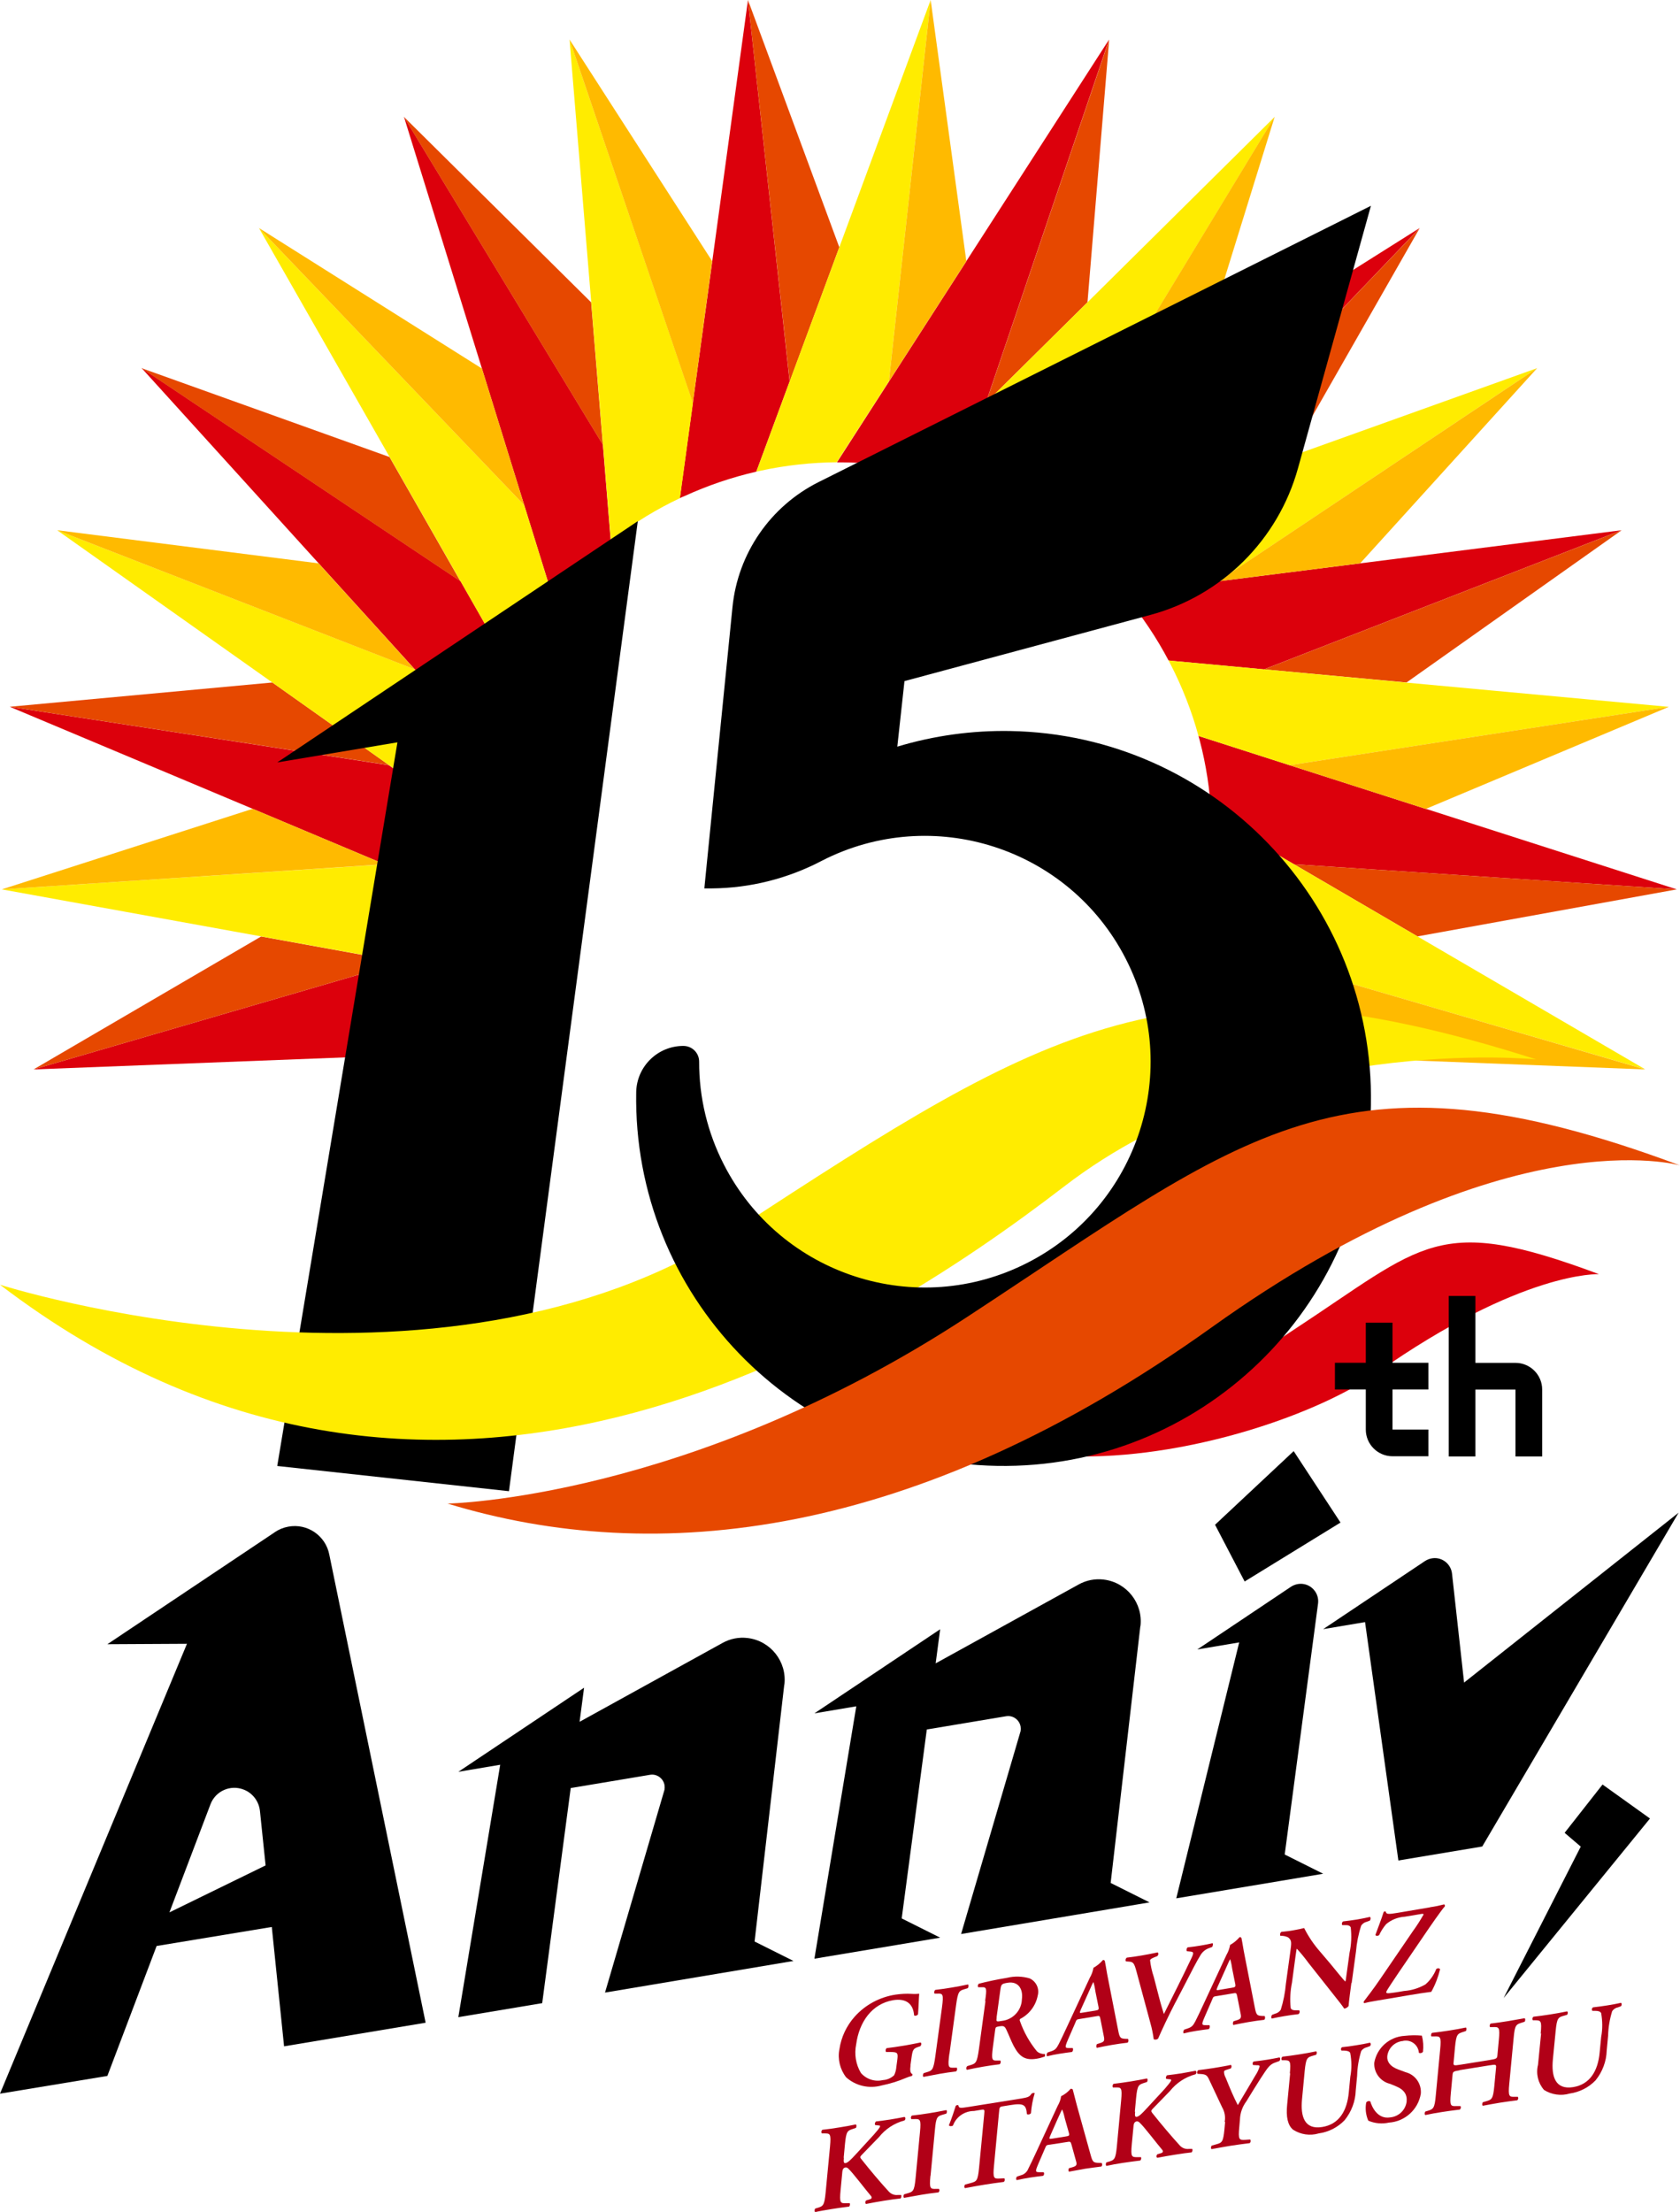
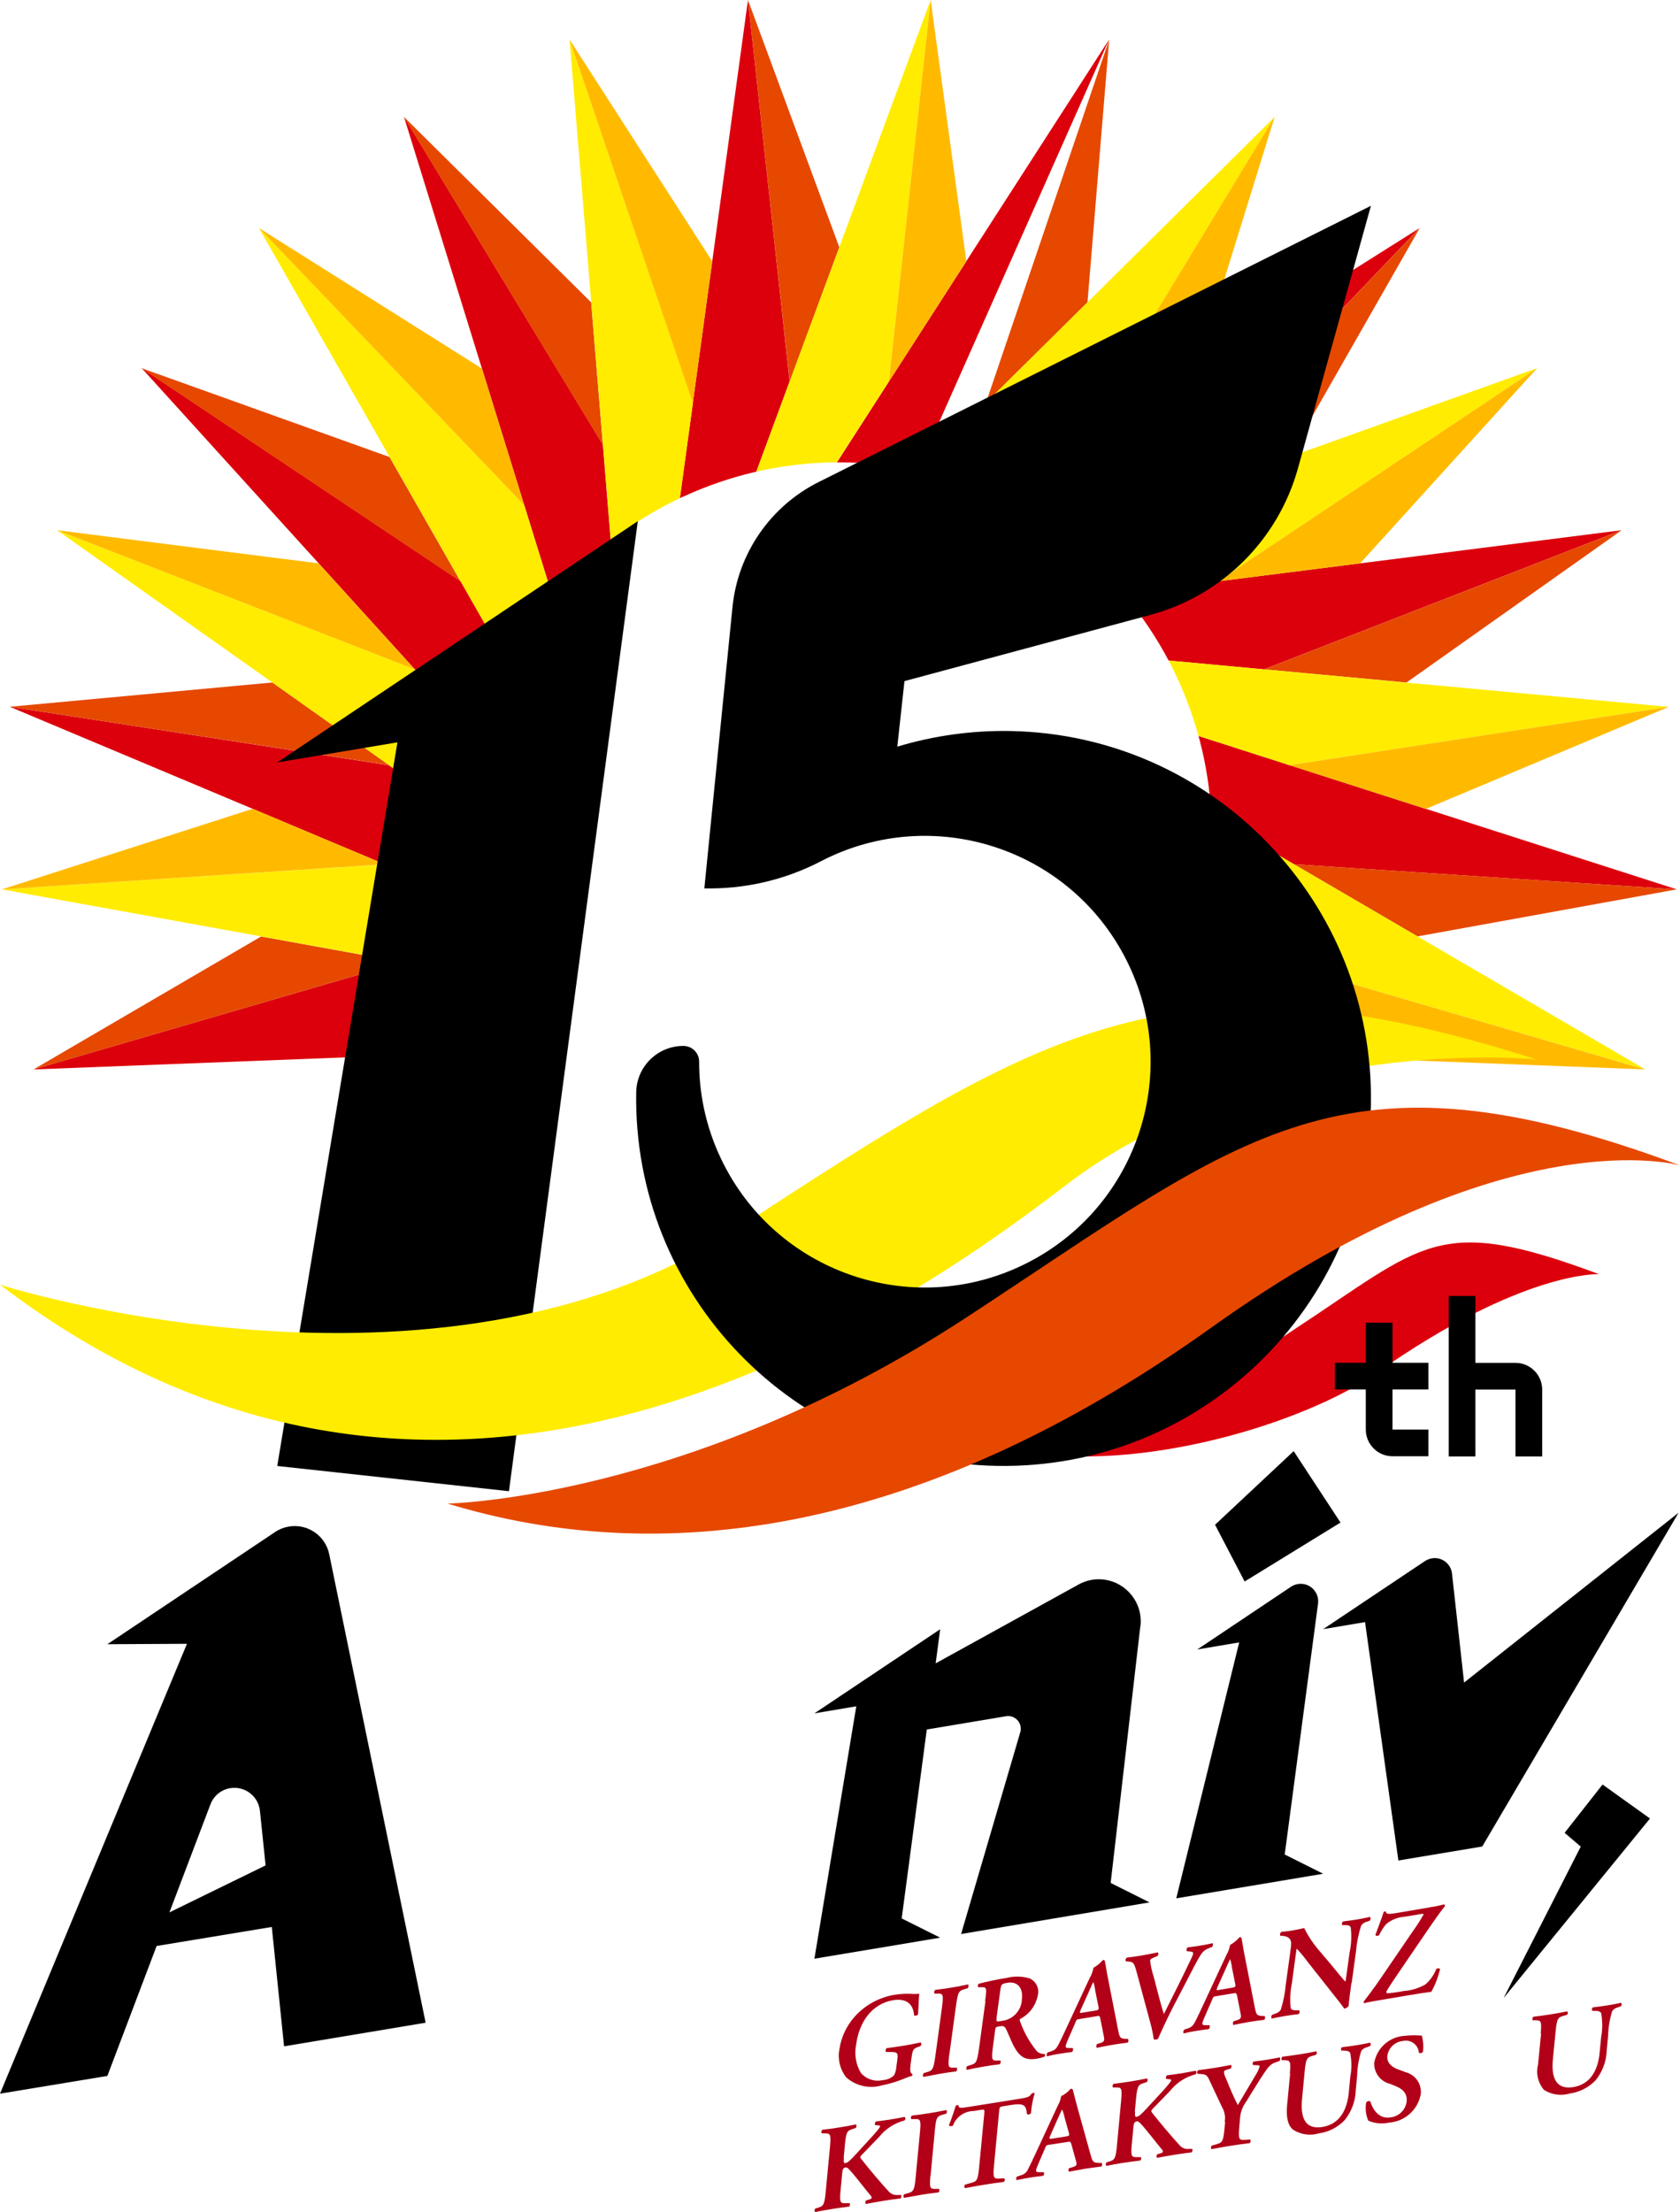
<svg xmlns="http://www.w3.org/2000/svg" id="_レイヤー_2" data-name="レイヤー 2" viewBox="0 0 157.25 207">
  <defs>
    <style>
      .cls-1 {
        fill: #dc000c;
      }

      .cls-2 {
        fill: #b10017;
      }

      .cls-3 {
        fill: #e64800;
      }

      .cls-4 {
        fill: #ffba00;
      }

      .cls-5 {
        fill: #ffec00;
      }
    </style>
  </defs>
  <g id="_レイヤー_1-2" data-name="レイヤー 1">
    <g id="_グループ_1023" data-name="グループ 1023">
      <path id="_パス_1803" data-name="パス 1803" class="cls-2" d="M85.23,193.28c-.06.43-.04.74.16.81.03.06.01.14-.04.18-.19.05-.38.11-.56.19-.73.31-1.48.54-2.26.7-1.17.33-2.42.05-3.33-.76-.58-.75-.81-1.71-.63-2.63.17-1.14.67-2.2,1.44-3.06,1-1.11,2.36-1.83,3.83-2.05.49-.07.99-.1,1.49-.07.24.02.48.01.71-.01-.04.37-.04.98-.11,1.92-.07.13-.33.19-.37.09-.09-1.14-.82-1.59-1.95-1.41-2.01.34-3.19,2.05-3.47,4.13-.19.92-.04,1.87.44,2.68.51.59,1.3.85,2.06.67.39-.02.76-.18,1.05-.45.12-.25.19-.51.21-.79l.06-.44c.12-.87.12-.94-.63-.95h-.4c-.06-.13-.04-.27.06-.36.44-.05.99-.13,1.78-.26.51-.09.9-.17,1.39-.27.11.04.09.25-.02.35l-.21.07c-.43.15-.51.25-.61,1l-.1.71Z" />
      <path id="_パス_1804" data-name="パス 1804" class="cls-2" d="M88.86,192.2c-.17,1.3-.08,1.32.45,1.3h.25c.06.12.03.26-.07.35-.5.06-1.01.13-1.51.22s-1.04.19-1.54.29c-.08-.03-.07-.25.02-.35l.26-.08c.55-.16.65-.22.83-1.51l.62-4.55c.17-1.3.08-1.32-.45-1.3h-.25c-.06-.12-.03-.26.07-.35.5-.06,1.01-.13,1.54-.22.5-.08,1.01-.18,1.52-.29.08.03.07.25-.02.35l-.26.08c-.55.16-.65.21-.83,1.51l-.62,4.55Z" />
      <path id="_パス_1805" data-name="パス 1805" class="cls-2" d="M92.21,187.26c.16-1.18.17-1.32-.36-1.29h-.29c-.06-.1-.04-.25.06-.33.73-.19,1.7-.4,2.64-.55.7-.17,1.42-.15,2.11.05.62.28.94.96.76,1.62-.18.93-.78,1.73-1.63,2.17-.06.05-.07.14-.03.21.36,1.03.9,1.99,1.59,2.83.2.18.47.26.73.25.05.04.03.17,0,.24-.25.09-.5.16-.76.2-1.09.18-1.62-.2-2.16-1.22-.24-.46-.47-1.08-.68-1.51-.16-.33-.27-.36-.65-.3-.34.06-.35.07-.39.33l-.21,1.57c-.17,1.3-.08,1.32.45,1.3h.25c.06.12.03.26-.07.35-.5.06-1.01.13-1.52.22s-1.01.18-1.54.3c-.08-.04-.09-.25.03-.35l.26-.08c.54-.16.65-.22.83-1.52l.61-4.48ZM93.29,188.8c-.05.39-.06.42.49.32,1.04-.12,1.84-.98,1.87-2.02.13-.97-.34-1.71-1.33-1.55-.59.1-.61.14-.69.7l-.35,2.55Z" />
      <path id="_パス_1806" data-name="パス 1806" class="cls-2" d="M101.06,188.94c-.3.05-.29.05-.43.4l-.67,1.54c-.32.76-.28.78.13.78h.32c.06.13.03.28-.07.37-.36.04-.74.1-1.2.17-.38.06-.73.13-1.13.23-.07-.05-.06-.23.04-.35l.35-.12c.34-.11.48-.24.7-.67.18-.34.43-.89.76-1.59l2.15-4.62c.17-.29.28-.6.34-.93.33-.18.63-.43.88-.72.07-.02.14,0,.18.07.11.52.18,1.07.29,1.59l.95,4.85c.15.78.2.84.76.86h.17c.07.12.06.27-.04.36-.46.05-.88.11-1.48.21-.49.08-1,.19-1.39.27-.08-.05-.07-.26.01-.35l.25-.08c.42-.13.49-.21.38-.7l-.31-1.57c-.06-.32-.1-.31-.42-.25l-1.52.25ZM102.5,188.16c.32-.05.37-.09.32-.36l-.28-1.39c-.04-.31-.1-.61-.19-.91h-.02c-.06.09-.2.42-.47,1.02l-.68,1.51c-.16.38-.14.37.14.32l1.18-.19Z" />
      <path id="_パス_1807" data-name="パス 1807" class="cls-2" d="M110.01,187.41c-.62,1.19-1.33,2.71-1.61,3.37-.06.05-.13.08-.2.09-.07.01-.14,0-.21-.03-.07-.51-.17-1.02-.31-1.51l-1.3-4.82c-.21-.77-.29-.92-.73-.94l-.26-.02c-.07-.12-.03-.27.08-.35.44-.05.93-.12,1.38-.2.51-.09.9-.16,1.51-.29.09.06.08.25-.04.35l-.3.12c-.26.11-.36.18-.37.28.06.52.17,1.03.34,1.53l.53,2.04c.13.52.34,1.19.42,1.45.82-1.65,1.74-3.45,2.57-5.21.25-.52.23-.61-.1-.64l-.32-.03c-.06-.12-.03-.27.07-.36.47-.05.85-.11,1.22-.17.41-.07.79-.14,1.11-.22.08.04.04.24-.03.35l-.29.11c-.32.11-.6.33-.78.62-.4.64-.83,1.51-1.52,2.84l-.85,1.63Z" />
      <path id="_パス_1808" data-name="パス 1808" class="cls-2" d="M113.86,186.8c-.3.05-.29.05-.43.4l-.67,1.54c-.33.76-.28.78.13.78h.32c.06.13.03.28-.07.37-.36.04-.74.1-1.21.17-.38.06-.73.13-1.13.23-.07-.05-.06-.23.04-.35l.35-.12c.34-.12.48-.24.7-.67.18-.34.43-.89.76-1.59l2.15-4.62c.17-.29.28-.6.34-.93.33-.18.63-.43.88-.72.07-.02.14,0,.18.07.11.52.18,1.07.29,1.59l.95,4.85c.15.78.2.84.76.86h.17c.07.12.06.27-.04.36-.46.05-.88.11-1.48.21-.49.08-.99.19-1.4.27-.08-.05-.06-.26.02-.35l.26-.08c.42-.13.49-.21.38-.7l-.31-1.57c-.06-.31-.1-.31-.43-.25l-1.5.25ZM115.3,186.02c.32-.05.37-.09.32-.36l-.28-1.39c-.04-.31-.1-.61-.19-.91h-.02c-.06.1-.2.42-.47,1.03l-.68,1.51c-.16.37-.14.37.13.32l1.19-.2Z" />
      <path id="_パス_1809" data-name="パス 1809" class="cls-2" d="M126.49,185.58c-.05.37-.25,1.87-.26,2.15-.1.13-.25.22-.41.24-.15-.23-.42-.59-1.11-1.45l-2.23-2.82c-.34-.46-.7-.91-1.09-1.33-.03,0-.05.14-.14.79l-.32,2.38c-.16.78-.2,1.58-.12,2.38.07.17.26.22.54.21h.25c.09.07.05.3-.07.36-.42.04-.86.11-1.29.18-.48.08-.79.14-1.19.23-.08-.04-.08-.25.03-.35l.26-.1c.22-.05.41-.18.54-.37.25-.79.41-1.61.48-2.43l.4-2.9c.13-.96.17-1.15-.18-1.44-.18-.09-.37-.14-.57-.15h-.16c-.07-.07-.03-.31.09-.37.45-.04.9-.1,1.34-.19.24-.04.52-.1.79-.17.4.8.91,1.55,1.5,2.22l.96,1.13c.4.48,1.29,1.6,1.39,1.65.04-.04.04-.1.07-.3l.33-2.39c.17-.78.2-1.58.11-2.37-.08-.17-.25-.22-.53-.21h-.25c-.09-.06-.05-.29.07-.35.44-.05.87-.11,1.31-.18.49-.08.79-.15,1.2-.24.08.04.08.25-.02.35l-.27.1c-.22.05-.41.18-.53.36-.26.79-.42,1.61-.49,2.44l-.4,2.92Z" />
      <path id="_パス_1810" data-name="パス 1810" class="cls-2" d="M133.87,178.48c.44-.06.87-.15,1.29-.26.08.01.1.09.08.18-.31.33-1.34,1.82-2.1,2.94l-2.25,3.3c-.22.34-1.1,1.61-1.13,1.76s.14.14.34.12c.23-.03.49-.05,1.32-.2.71-.05,1.39-.26,2.01-.62.45-.39.79-.89,1.01-1.44.11-.09.33-.08.35.04-.18.73-.45,1.44-.82,2.1-.63.08-1.3.18-2.11.32l-2.96.5c-.62.1-.99.18-1.2.24-.05-.01-.08-.09-.04-.17.2-.26.95-1.23,1.55-2.12l3.06-4.48c.36-.49.68-1,.98-1.53,0-.09-.16-.06-.38-.02l-1.38.23c-.64.04-1.26.28-1.75.7-.26.31-.48.65-.65,1.02-.12.1-.33.09-.35-.02.27-.74.55-1.44.77-2.14.05-.06.13-.07.2-.04.04.27.25.26,1.15.11l3-.51Z" />
      <path id="_パス_1811" data-name="パス 1811" class="cls-2" d="M78.99,201.94c-.03.31-.04.52.15.49.23-.04.53-.35.97-.83l1.34-1.46c.17-.17.55-.61.72-.82.24-.3.26-.4.12-.41l-.36-.04c-.08-.07-.05-.23.06-.34.5-.06.9-.11,1.34-.18.52-.08.89-.16,1.32-.24.13.02.13.25,0,.33-.94.25-1.78.8-2.38,1.56-.56.58-1.09,1.13-1.6,1.65-.16.16-.19.24-.07.38.83,1.05,1.84,2.25,2.61,3.08.22.23.53.34.84.3h.28c.08.03.04.28-.05.33-.42.04-.9.11-1.54.21-.59.1-1.13.19-1.66.3-.13-.02-.1-.26,0-.33l.33-.1c.19-.05.23-.19.11-.32-.45-.52-1.7-2.17-2.1-2.54-.07-.08-.17-.13-.27-.13-.3.05-.3.32-.33.66l-.14,1.47c-.12,1.23-.01,1.24.54,1.22h.3c.07.03.04.27-.05.32-.57.07-1.1.14-1.63.23s-1.09.18-1.53.28c-.09-.03-.08-.26,0-.33l.17-.05c.57-.17.68-.22.8-1.45l.41-4.3c.11-1.23.01-1.23-.54-1.23h-.23c-.07-.11-.05-.26.06-.34.49-.05,1.03-.13,1.58-.22.53-.08,1.07-.18,1.54-.28.09.03.08.26,0,.33l-.21.07c-.57.18-.68.21-.8,1.43l-.12,1.29Z" />
      <path id="_パス_1812" data-name="パス 1812" class="cls-2" d="M87.09,203.62c-.12,1.22-.01,1.24.54,1.22h.26c.07.1.05.25-.05.33-.53.06-1.07.13-1.59.22s-1.09.19-1.62.29c-.09-.03-.09-.24,0-.33l.27-.08c.57-.16.68-.21.8-1.44l.41-4.3c.12-1.23.01-1.24-.55-1.22h-.26c-.07-.1-.05-.25.06-.33.53-.06,1.06-.13,1.61-.22.53-.09,1.07-.18,1.6-.29.09.03.08.24,0,.33l-.27.08c-.57.16-.68.21-.79,1.43l-.41,4.31Z" />
      <path id="_パス_1813" data-name="パス 1813" class="cls-2" d="M92.12,197.9c.05-.49.04-.51-.28-.46l-.67.11c-.88,0-1.67.54-1.97,1.36-.09.08-.33.09-.38-.02.26-.65.51-1.4.64-1.82.04-.04.08-.06.14-.07.04-.01.09,0,.11.03.03.28.2.26,1.01.13l4.89-.78c.59-.1.77-.16.94-.45.05-.03.1-.05.15-.07.07,0,.13,0,.15.03-.19.61-.3,1.23-.35,1.87-.09.11-.24.15-.38.09-.07-.87-.28-1.06-1.56-.85l-.68.11c-.31.05-.33.07-.37.56l-.47,4.99c-.12,1.22-.01,1.24.55,1.21l.42-.02c.07.11.05.26-.06.34-.69.09-1.23.16-1.76.25s-1.09.18-1.86.33c-.09-.03-.08-.26,0-.33l.51-.14c.57-.16.68-.19.8-1.41l.48-4.99Z" />
      <path id="_パス_1814" data-name="パス 1814" class="cls-2" d="M98.24,200.7c-.31.05-.3.05-.44.38l-.63,1.46c-.3.72-.26.74.18.74h.34c.07.11.05.26-.06.34-.38.04-.78.1-1.27.17-.39.06-.77.14-1.19.23-.08-.05-.08-.22.02-.33l.36-.12c.33-.08.59-.32.71-.64.17-.32.41-.84.72-1.5l2.03-4.38c.16-.27.27-.57.31-.88.34-.17.64-.4.89-.69.07-.02.15,0,.2.06.14.49.25,1.01.39,1.5l1.27,4.57c.2.73.25.79.86.8h.18c.08.11.07.25-.02.34-.49.06-.93.12-1.55.21-.52.09-1.05.19-1.47.27-.09-.04-.08-.25,0-.33l.26-.07c.44-.13.51-.21.37-.66l-.41-1.48c-.08-.29-.12-.29-.46-.23l-1.61.25ZM99.73,199.94c.34-.05.39-.08.32-.34l-.37-1.31c-.06-.29-.14-.58-.25-.86h-.03c-.05.09-.19.4-.45.97l-.63,1.43c-.15.35-.13.35.16.31l1.25-.2Z" />
      <path id="_パス_1815" data-name="パス 1815" class="cls-2" d="M106.25,197.61c-.03.31-.04.52.15.49.23-.04.53-.35.96-.82l1.35-1.46c.17-.17.55-.61.71-.82.24-.3.26-.39.12-.41l-.36-.04c-.09-.07-.05-.23.05-.34.5-.06.9-.11,1.34-.18.52-.08.89-.17,1.32-.24.13.02.13.25,0,.33-.94.25-1.77.8-2.38,1.56-.57.58-1.09,1.13-1.6,1.65-.16.16-.19.24-.07.39.83,1.05,1.84,2.24,2.61,3.08.22.23.53.34.85.3h.28c.08.04.04.28-.06.33-.42.04-.9.11-1.53.21-.59.09-1.12.19-1.65.29-.13-.02-.11-.25,0-.33l.33-.1c.19-.05.23-.18.11-.32-.45-.52-1.7-2.17-2.1-2.53-.07-.08-.16-.13-.27-.13-.3.05-.3.32-.33.65l-.14,1.47c-.12,1.23-.01,1.24.54,1.23h.3c.08.03.04.26-.06.32-.56.07-1.1.14-1.63.22s-1.09.18-1.52.28c-.09-.03-.08-.26,0-.33l.17-.05c.57-.17.68-.22.8-1.45l.4-4.29c.11-1.23.01-1.23-.55-1.22h-.22c-.07-.11-.04-.26.06-.34.49-.06,1.03-.13,1.58-.22.53-.09,1.07-.18,1.54-.28.09.03.08.26,0,.33l-.21.07c-.57.18-.68.21-.8,1.43l-.12,1.28Z" />
      <path id="_パス_1816" data-name="パス 1816" class="cls-2" d="M114.63,198.57c.09-.47,0-.96-.24-1.37l-1.18-2.51c-.21-.46-.3-.57-.83-.6l-.3-.02c-.06-.12-.03-.26.08-.34.51-.06,1.02-.13,1.51-.21.53-.09,1.26-.21,1.53-.28.09.03.1.23,0,.33l-.37.12c-.19.06-.26.1-.26.19,0,.2.06.39.16.57.37.92.73,1.79,1.13,2.55.57-.96,1.1-1.84,1.65-2.78.17-.25.3-.53.39-.82.01-.12-.09-.14-.26-.13l-.35-.02c-.08-.11-.05-.26.06-.33,0,0,0,0,.01,0,.52-.06.9-.11,1.26-.17s.76-.13,1.14-.21c.1.04.09.22,0,.33l-.35.13c-.55.18-.71.42-1.43,1.53-.47.73-.89,1.42-1.32,2.12-.37.49-.58,1.09-.6,1.7l-.06.69c-.12,1.23-.01,1.24.57,1.21l.45-.03c.07.11.05.26-.05.34-.74.09-1.28.17-1.81.25-.55.09-1.09.19-1.75.31-.09-.03-.08-.24.01-.33l.39-.11c.57-.16.68-.2.8-1.42l.06-.68Z" />
      <path id="_パス_1817" data-name="パス 1817" class="cls-2" d="M120.73,194.04c.12-1.23,0-1.23-.55-1.24h-.2c-.07-.11-.04-.25.06-.33.48-.05,1.01-.13,1.54-.21s1.08-.18,1.61-.29c.09.03.08.23,0,.32l-.27.08c-.57.16-.68.22-.8,1.45l-.25,2.64c-.15,1.6.22,2.86,1.89,2.59,1.57-.25,2.33-1.5,2.49-3.25l.14-1.45c.14-.74.13-1.5-.01-2.24-.09-.15-.28-.2-.57-.21h-.24c-.08-.08-.07-.21.01-.29.01-.01.03-.02.04-.03.41-.04.86-.1,1.33-.18.51-.08.83-.14,1.28-.24.09.04.1.23,0,.32l-.27.1c-.22.05-.42.17-.55.36-.23.75-.36,1.52-.38,2.3l-.13,1.38c-.03,1.02-.4,2-1.04,2.79-.65.68-1.5,1.11-2.43,1.24-.81.24-1.69.11-2.4-.35-.49-.41-.67-1.18-.55-2.35l.28-2.93Z" />
      <path id="_パス_1818" data-name="パス 1818" class="cls-2" d="M128.07,198.45c-.23-.53-.3-1.13-.19-1.7.09-.12.24-.16.38-.1.16.55.69,1.69,1.86,1.5.79-.07,1.43-.67,1.54-1.46.07-.66-.21-1.14-1.06-1.48l-.49-.2c-.9-.21-1.52-1.04-1.48-1.96.24-1.4,1.42-2.45,2.84-2.53.54-.06,1.08-.07,1.62-.02.13.5.16,1.01.1,1.52-.09.11-.25.15-.38.09-.05-.68-.63-1.19-1.31-1.14-.06,0-.12.01-.18.03-.77.07-1.38.66-1.47,1.43-.04.49.25.95,1.01,1.23l.7.26c.91.23,1.51,1.08,1.43,2.02-.25,1.49-1.49,2.6-2.99,2.7-.64.14-1.32.08-1.92-.18" />
-       <path id="_パス_1819" data-name="パス 1819" class="cls-2" d="M136.64,193.74c-.61.1-.65.13-.68.44l-.16,1.7c-.12,1.23-.01,1.23.54,1.21h.36c.07.1.04.25-.06.33-.62.07-1.16.15-1.69.23s-1.07.18-1.53.28c-.09-.03-.09-.23,0-.33l.17-.05c.57-.17.69-.22.8-1.45l.41-4.3c.12-1.23.01-1.25-.55-1.23h-.26c-.08-.03-.04-.27.05-.33.53-.06,1.09-.14,1.62-.22s1.07-.18,1.54-.28c.09.03.08.26,0,.33l-.21.07c-.57.18-.68.21-.8,1.44l-.13,1.4c-.04.32,0,.34.62.24l2.8-.45c.61-.1.65-.13.68-.45l.13-1.4c.12-1.23.01-1.24-.55-1.22h-.26c-.08-.04-.05-.27.05-.33.55-.07,1.09-.14,1.62-.23s1.07-.18,1.55-.27c.09.03.08.26,0,.33l-.22.07c-.57.18-.69.21-.8,1.43l-.41,4.3c-.12,1.23,0,1.24.54,1.22h.26c.07.1.05.25-.06.33-.52.06-1.06.14-1.59.22-.55.09-1.09.19-1.62.29-.09-.03-.08-.24,0-.33l.27-.08c.57-.16.68-.21.8-1.44l.16-1.7c.03-.31,0-.33-.62-.23l-2.81.45Z" />
      <path id="_パス_1820" data-name="パス 1820" class="cls-2" d="M144.21,190.3c.12-1.22.01-1.23-.54-1.24h-.2c-.07-.11-.04-.25.06-.33.48-.05,1.01-.13,1.54-.21s1.08-.18,1.61-.29c.09.03.09.23,0,.32l-.27.08c-.57.15-.68.22-.8,1.45l-.26,2.65c-.15,1.59.22,2.85,1.89,2.59,1.57-.25,2.33-1.5,2.49-3.25l.14-1.44c.14-.74.13-1.5,0-2.24-.09-.16-.28-.21-.57-.21h-.24c-.1-.06-.07-.27.06-.33.41-.04.86-.11,1.33-.18.5-.08.83-.14,1.27-.24.09.04.1.22,0,.32l-.27.1c-.22.04-.42.17-.55.36-.23.75-.36,1.52-.38,2.3l-.13,1.38c-.03,1.02-.4,2-1.04,2.79-.65.68-1.51,1.11-2.43,1.24-.81.24-1.69.11-2.4-.34-.56-.65-.77-1.52-.56-2.35l.29-2.93Z" />
      <path id="_パス_1821" data-name="パス 1821" d="M146.45,171.52l1.51,1.29-7.22,14.17,13.7-16.8-4.44-3.18-3.55,4.52Z" />
      <path id="_パス_1822" data-name="パス 1822" d="M123.37,150.07c.12-.89-.51-1.72-1.4-1.84-.39-.05-.79.04-1.13.26l-8.77,5.87,3.92-.66-5.89,23.95,9.82-1.64,3.93-.66-3.6-1.8,3.12-23.48Z" />
      <path id="_パス_1823" data-name="パス 1823" d="M106.75,152.18c.25-2.15-1.29-4.1-3.44-4.36-.81-.1-1.63.06-2.35.46l-13.38,7.38.42-3.19-11.77,7.87,3.92-.66-3.92,23.62,7.85-1.31,3.92-.66-3.6-1.8,2.35-17.68,7.42-1.24c.64-.11,1.25.33,1.36.97.02.14.02.28,0,.42l-5.57,18.99,13.72-2.3,3.92-.66-3.64-1.82,2.78-24.05Z" />
-       <path id="_パス_1824" data-name="パス 1824" d="M73.42,157.65c.25-2.15-1.29-4.1-3.44-4.36-.81-.1-1.63.06-2.35.46l-13.38,7.38h0l.42-3.19-11.77,7.87,3.92-.66-3.92,23.62,7.85-1.31,2.67-20.13,7.42-1.24c.64-.11,1.25.33,1.36.97.02.14.02.28,0,.42l-5.57,18.99,13.72-2.3,3.92-.66-3.64-1.82,2.78-24.05Z" />
      <path id="_パス_1825" data-name="パス 1825" d="M137.04,157.46l-1.13-10.2c-.1-.89-.9-1.54-1.79-1.44-.26.03-.51.12-.73.26l-9.54,6.38,3.92-.66,3.12,22.31,7.85-1.31,18.38-31.24-20.08,15.9Z" />
      <path id="_パス_1826" data-name="パス 1826" d="M25.75,143.37l-15.7,10.5,7.45-.04L0,195.93l10.05-1.66,4.61-12.16,10.78-1.78,1.15,11.17,13.25-2.21-9.01-43.77c-.33-1.8-2.06-2.99-3.85-2.65-.44.08-.86.25-1.24.5M15.86,178.96l3.84-10.11c.47-1.24,1.86-1.86,3.1-1.38.84.32,1.43,1.09,1.53,1.99l.53,5.11-8.99,4.39Z" />
      <path id="_パス_1827" data-name="パス 1827" d="M125.47,142.48l-4.38-6.68-7.36,6.89,2.77,5.31,8.98-5.52Z" />
      <path id="_パス_1828" data-name="パス 1828" class="cls-1" d="M37.62,90.03L3.14,100.08l47.04-1.82c-1.47-2.07-2.72-4.29-3.7-6.62l-8.86-1.6Z" />
      <path id="_パス_1829" data-name="パス 1829" class="cls-1" d="M36,80.89l8.31,3.49c-.24-1.32-.41-2.66-.49-4.01-.05-.75-.08-1.51-.08-2.27,0-.43.02-.86.03-1.28l-.37-.26-7-4.95L.91,66.14l22.74,9.55,12.35,5.19Z" />
      <path id="_パス_1830" data-name="パス 1830" class="cls-1" d="M44.58,68.99l.29.32c.04-.15.09-.3.13-.46.63-2.29,1.49-4.51,2.58-6.62l-.22-.39-4.25-7.45-29.86-19.95,16.57,18.27,9,9.92,5.76,6.35Z" />
      <path id="_パス_1831" data-name="パス 1831" class="cls-1" d="M56.44,41.63h0l-18.63-30.7,7.3,23.56,3.96,12.79,2.54,8.19.13.42c.1-.12.21-.24.31-.36,1.54-1.81,3.26-3.45,5.12-4.91l-.04-.44-.7-8.55Z" />
      <path id="_パス_1832" data-name="パス 1832" class="cls-1" d="M66.67,24.44l-1.82,13.27-1.16,8.49-.06.42c.14-.07.28-.13.43-.19,2.16-.99,4.42-1.76,6.73-2.29l.15-.4,2.97-8.04L70.01,0l-3.34,24.44Z" />
-       <path id="_パス_1833" data-name="パス 1833" class="cls-1" d="M90.46,24.44l-7.25,11.26-4.64,7.21-.23.36c.09,0,.17,0,.25,0,.07,0,.14,0,.21,0,2.38.01,4.76.27,7.09.77l.29-.29,6.09-6.03L103.81,3.7l-13.36,20.74Z" />
+       <path id="_パス_1833" data-name="パス 1833" class="cls-1" d="M90.46,24.44l-7.25,11.26-4.64,7.21-.23.36c.09,0,.17,0,.25,0,.07,0,.14,0,.21,0,2.38.01,4.76.27,7.09.77L103.81,3.7l-13.36,20.74Z" />
      <path id="_パス_1834" data-name="パス 1834" class="cls-1" d="M108.05,47.28l24.83-25.94-20.87,13.15-11.33,7.14-7.25,4.57-.35.22c.13.06.27.12.4.18,1.08.51,2.13,1.08,3.15,1.7,1.02.62,2.01,1.29,2.96,2.01l.38-.14,8.08-2.9Z" />
      <path id="_パス_1835" data-name="パス 1835" class="cls-1" d="M151.78,49.62l-24.47,3.1-13.29,1.68-8.51,1.08-.4.05c.1.11.19.22.29.33,1.53,1.84,2.86,3.83,3.98,5.95l.39.04,8.54.79,33.47-13.02Z" />
      <path id="_パス_1836" data-name="パス 1836" class="cls-1" d="M133.46,75.7l-12.75-4.09-8.16-2.62-.37-.12c.04.13.08.27.11.4.61,2.32.97,4.7,1.09,7.09l.34.2,7.4,4.32,35.83,2.35-23.49-7.54Z" />
      <path id="_パス_1837" data-name="パス 1837" class="cls-3" d="M24.44,87.64l-21.3,12.44,34.47-10.05-13.17-2.39Z" />
      <path id="_パス_1838" data-name="パス 1838" class="cls-3" d="M25.48,63.87l-24.56,2.27,35.49,5.46-10.93-7.74Z" />
      <path id="_パス_1839" data-name="パス 1839" class="cls-3" d="M36.46,42.77l-23.22-8.32,29.86,19.95-6.64-11.63Z" />
      <path id="_パス_1840" data-name="パス 1840" class="cls-3" d="M55.33,28.29l-17.53-17.36,18.63,30.7-1.1-13.34Z" />
      <path id="_パス_1841" data-name="パス 1841" class="cls-3" d="M78.56,23.14L70.01,0l3.91,35.7,4.64-12.56Z" />
      <path id="_パス_1842" data-name="パス 1842" class="cls-3" d="M92.27,37.71l9.52-9.42,2.03-24.58-11.54,34.01Z" />
      <path id="_パス_1844" data-name="パス 1844" class="cls-3" d="M108.05,47.28l12.61-4.52,12.23-21.42-24.83,25.94Z" />
      <path id="_パス_1846" data-name="パス 1846" class="cls-3" d="M118.31,62.64l13.34,1.23,20.14-14.25-33.47,13.02Z" />
      <path id="_パス_1848" data-name="パス 1848" class="cls-3" d="M121.12,80.88l11.56,6.75,24.27-4.4-35.83-2.35Z" />
      <path id="_パス_1850" data-name="パス 1850" class="cls-5" d="M44.32,84.38l-8.31-3.49L.17,83.23l24.27,4.4,13.18,2.39,8.86,1.61c-.98-2.34-1.7-4.77-2.15-7.26" />
      <path id="_パス_1851" data-name="パス 1851" class="cls-5" d="M5.35,49.62l20.14,14.25,10.93,7.74,7,4.95.37.26c0-.16,0-.32.01-.48.06-1.19.18-2.37.36-3.54.18-1.17.42-2.34.72-3.49l-.29-.32-5.76-6.35L5.35,49.62Z" />
      <path id="_パス_1852" data-name="パス 1852" class="cls-5" d="M49.07,47.28l-24.83-25.94,12.23,21.43,6.64,11.63,4.25,7.45.22.39c.07-.14.14-.29.22-.43.55-1.05,1.16-2.07,1.82-3.06.66-.99,1.37-1.94,2.12-2.85l-.13-.42-2.54-8.2Z" />
      <path id="_パス_1853" data-name="パス 1853" class="cls-5" d="M55.34,28.29l1.1,13.35.7,8.54.04.44c.13-.1.25-.2.38-.3.94-.72,1.93-1.39,2.94-2.01,1.02-.62,2.06-1.18,3.14-1.69l.06-.42,1.16-8.49L53.31,3.7l2.03,24.58Z" />
      <path id="_パス_1854" data-name="パス 1854" class="cls-5" d="M78.56,23.14l-4.65,12.56-2.97,8.04-.15.4c.15-.03.3-.07.45-.1,1.16-.25,2.34-.44,3.52-.57,1.18-.13,2.37-.2,3.56-.21l.23-.36,4.65-7.21L87.11,0l-8.55,23.14Z" />
      <path id="_パス_1855" data-name="パス 1855" class="cls-5" d="M119.32,10.93l-17.53,17.36-9.52,9.42-6.09,6.03-.29.29c.15.03.29.07.44.1,2.33.53,4.59,1.3,6.76,2.29l.35-.22,7.25-4.57,18.63-30.7Z" />
      <path id="_パス_1856" data-name="パス 1856" class="cls-5" d="M114.02,54.4l29.86-19.95-23.22,8.32-12.61,4.52-8.07,2.89-.38.14c.12.09.23.18.35.28,1.88,1.47,3.61,3.12,5.16,4.94l.4-.05,8.51-1.07Z" />
      <path id="_パス_1857" data-name="パス 1857" class="cls-5" d="M112.55,68.99l8.16,2.62,35.49-5.46-24.56-2.27-13.33-1.24-8.54-.79-.39-.04c.07.13.13.25.2.38,1.09,2.13,1.97,4.37,2.6,6.68l.37.12Z" />
      <path id="_パス_1858" data-name="パス 1858" class="cls-5" d="M121.12,80.88l-7.4-4.32-.34-.2c0,.14,0,.29.01.43.02.44.03.87.03,1.31,0,.76-.03,1.52-.08,2.27-.16,2.53-.6,5.04-1.31,7.47l7.48,2.18,34.48,10.05-21.31-12.44-11.56-6.75Z" />
      <path id="_パス_1859" data-name="パス 1859" class="cls-4" d="M.17,83.23l35.83-2.35-12.35-5.19L.17,83.23Z" />
      <path id="_パス_1860" data-name="パス 1860" class="cls-4" d="M5.35,49.62l33.47,13.02-9-9.92-24.47-3.1Z" />
      <path id="_パス_1861" data-name="パス 1861" class="cls-4" d="M24.24,21.34l24.83,25.94-3.96-12.79-20.87-13.15Z" />
      <path id="_パス_1862" data-name="パス 1862" class="cls-4" d="M64.85,37.71h0l1.81-13.27L53.31,3.7l11.54,34.01Z" />
      <path id="_パス_1863" data-name="パス 1863" class="cls-4" d="M83.2,35.7l7.25-11.26-3.34-24.44-3.91,35.7Z" />
      <path id="_パス_1864" data-name="パス 1864" class="cls-4" d="M119.31,10.93l-18.63,30.7,11.33-7.14,7.3-23.56Z" />
      <path id="_パス_1865" data-name="パス 1865" class="cls-4" d="M127.31,52.72l16.57-18.27-29.87,19.95,13.29-1.68Z" />
      <path id="_パス_1866" data-name="パス 1866" class="cls-4" d="M133.46,75.7l22.74-9.55-35.49,5.46,12.75,4.09Z" />
      <path id="_パス_1867" data-name="パス 1867" class="cls-4" d="M112.03,87.85c-1.07,3.73-2.78,7.25-5.04,10.41l47,1.82-34.48-10.06-7.48-2.17Z" />
      <path id="_パス_1868" data-name="パス 1868" class="cls-1" d="M101.29,136.3c6.74-3.57,13.29-7.49,19.63-11.74,12.47-8.16,13.54-10.99,28.75-5.32,0,0-7.17-.36-20.8,9.23-5.37,3.78-17.02,7.87-27.57,7.83" />
      <path id="_パス_1869" data-name="パス 1869" d="M47.64,139.54l12.06-90.77-33.75,22.58,11.25-1.88-11.25,67.72,21.69,2.36Z" />
      <path id="_パス_1870" data-name="パス 1870" class="cls-5" d="M0,120.23s40.92,13.04,68.88-5.18c29-18.89,41.05-26.73,74.91-15.91,0,0-25.39-2.56-44.18,11.89C80.81,125.47,40.36,151.01,0,120.23" />
      <path id="_パス_1871" data-name="パス 1871" d="M83.99,69.86l.67-6.12,23-6.19c6.71-1.8,11.97-7.02,13.83-13.72l6.83-24.57-51.69,25.85c-4.52,2.26-7.57,6.68-8.07,11.72l-1.16,11.57-1.44,14.4-.03.34h.7c3.59-.03,7.12-.92,10.3-2.59,10.38-5.32,23.12-1.22,28.44,9.17,5.32,10.38,1.22,23.12-9.17,28.44-10.38,5.32-23.12,1.22-28.44-9.17-1.53-2.98-2.33-6.29-2.32-9.64h0c0-.81-.65-1.46-1.46-1.47-2.4-.01-4.37,1.9-4.43,4.3-.34,18.99,14.78,34.66,33.77,35,18.99.34,34.66-14.78,35-33.77s-14.78-34.66-33.77-35c-3.57-.06-7.13.43-10.55,1.46" />
      <path id="_パス_1872" data-name="パス 1872" class="cls-3" d="M41.86,140.71s22.57-.38,48.64-17.45,34.95-26.06,66.75-14.2c0,0-16.08-4.69-43.84,15.16s-52.06,22.44-71.54,16.48" />
      <path id="_パス_1873" data-name="パス 1873" d="M130.34,123.78h-2.5v3.75h-2.89v2.5h2.89v3.75c0,1.38,1.12,2.5,2.5,2.5h3.36v-2.5h-3.36v-3.75h3.36v-2.5h-3.36v-3.75Z" />
      <path id="_パス_1874" data-name="パス 1874" d="M141.85,127.54h-3.75v-6.26h-2.5v15.02h2.5v-6.26h3.75v6.26h2.5v-6.26c0-1.38-1.12-2.5-2.5-2.5" />
    </g>
  </g>
</svg>